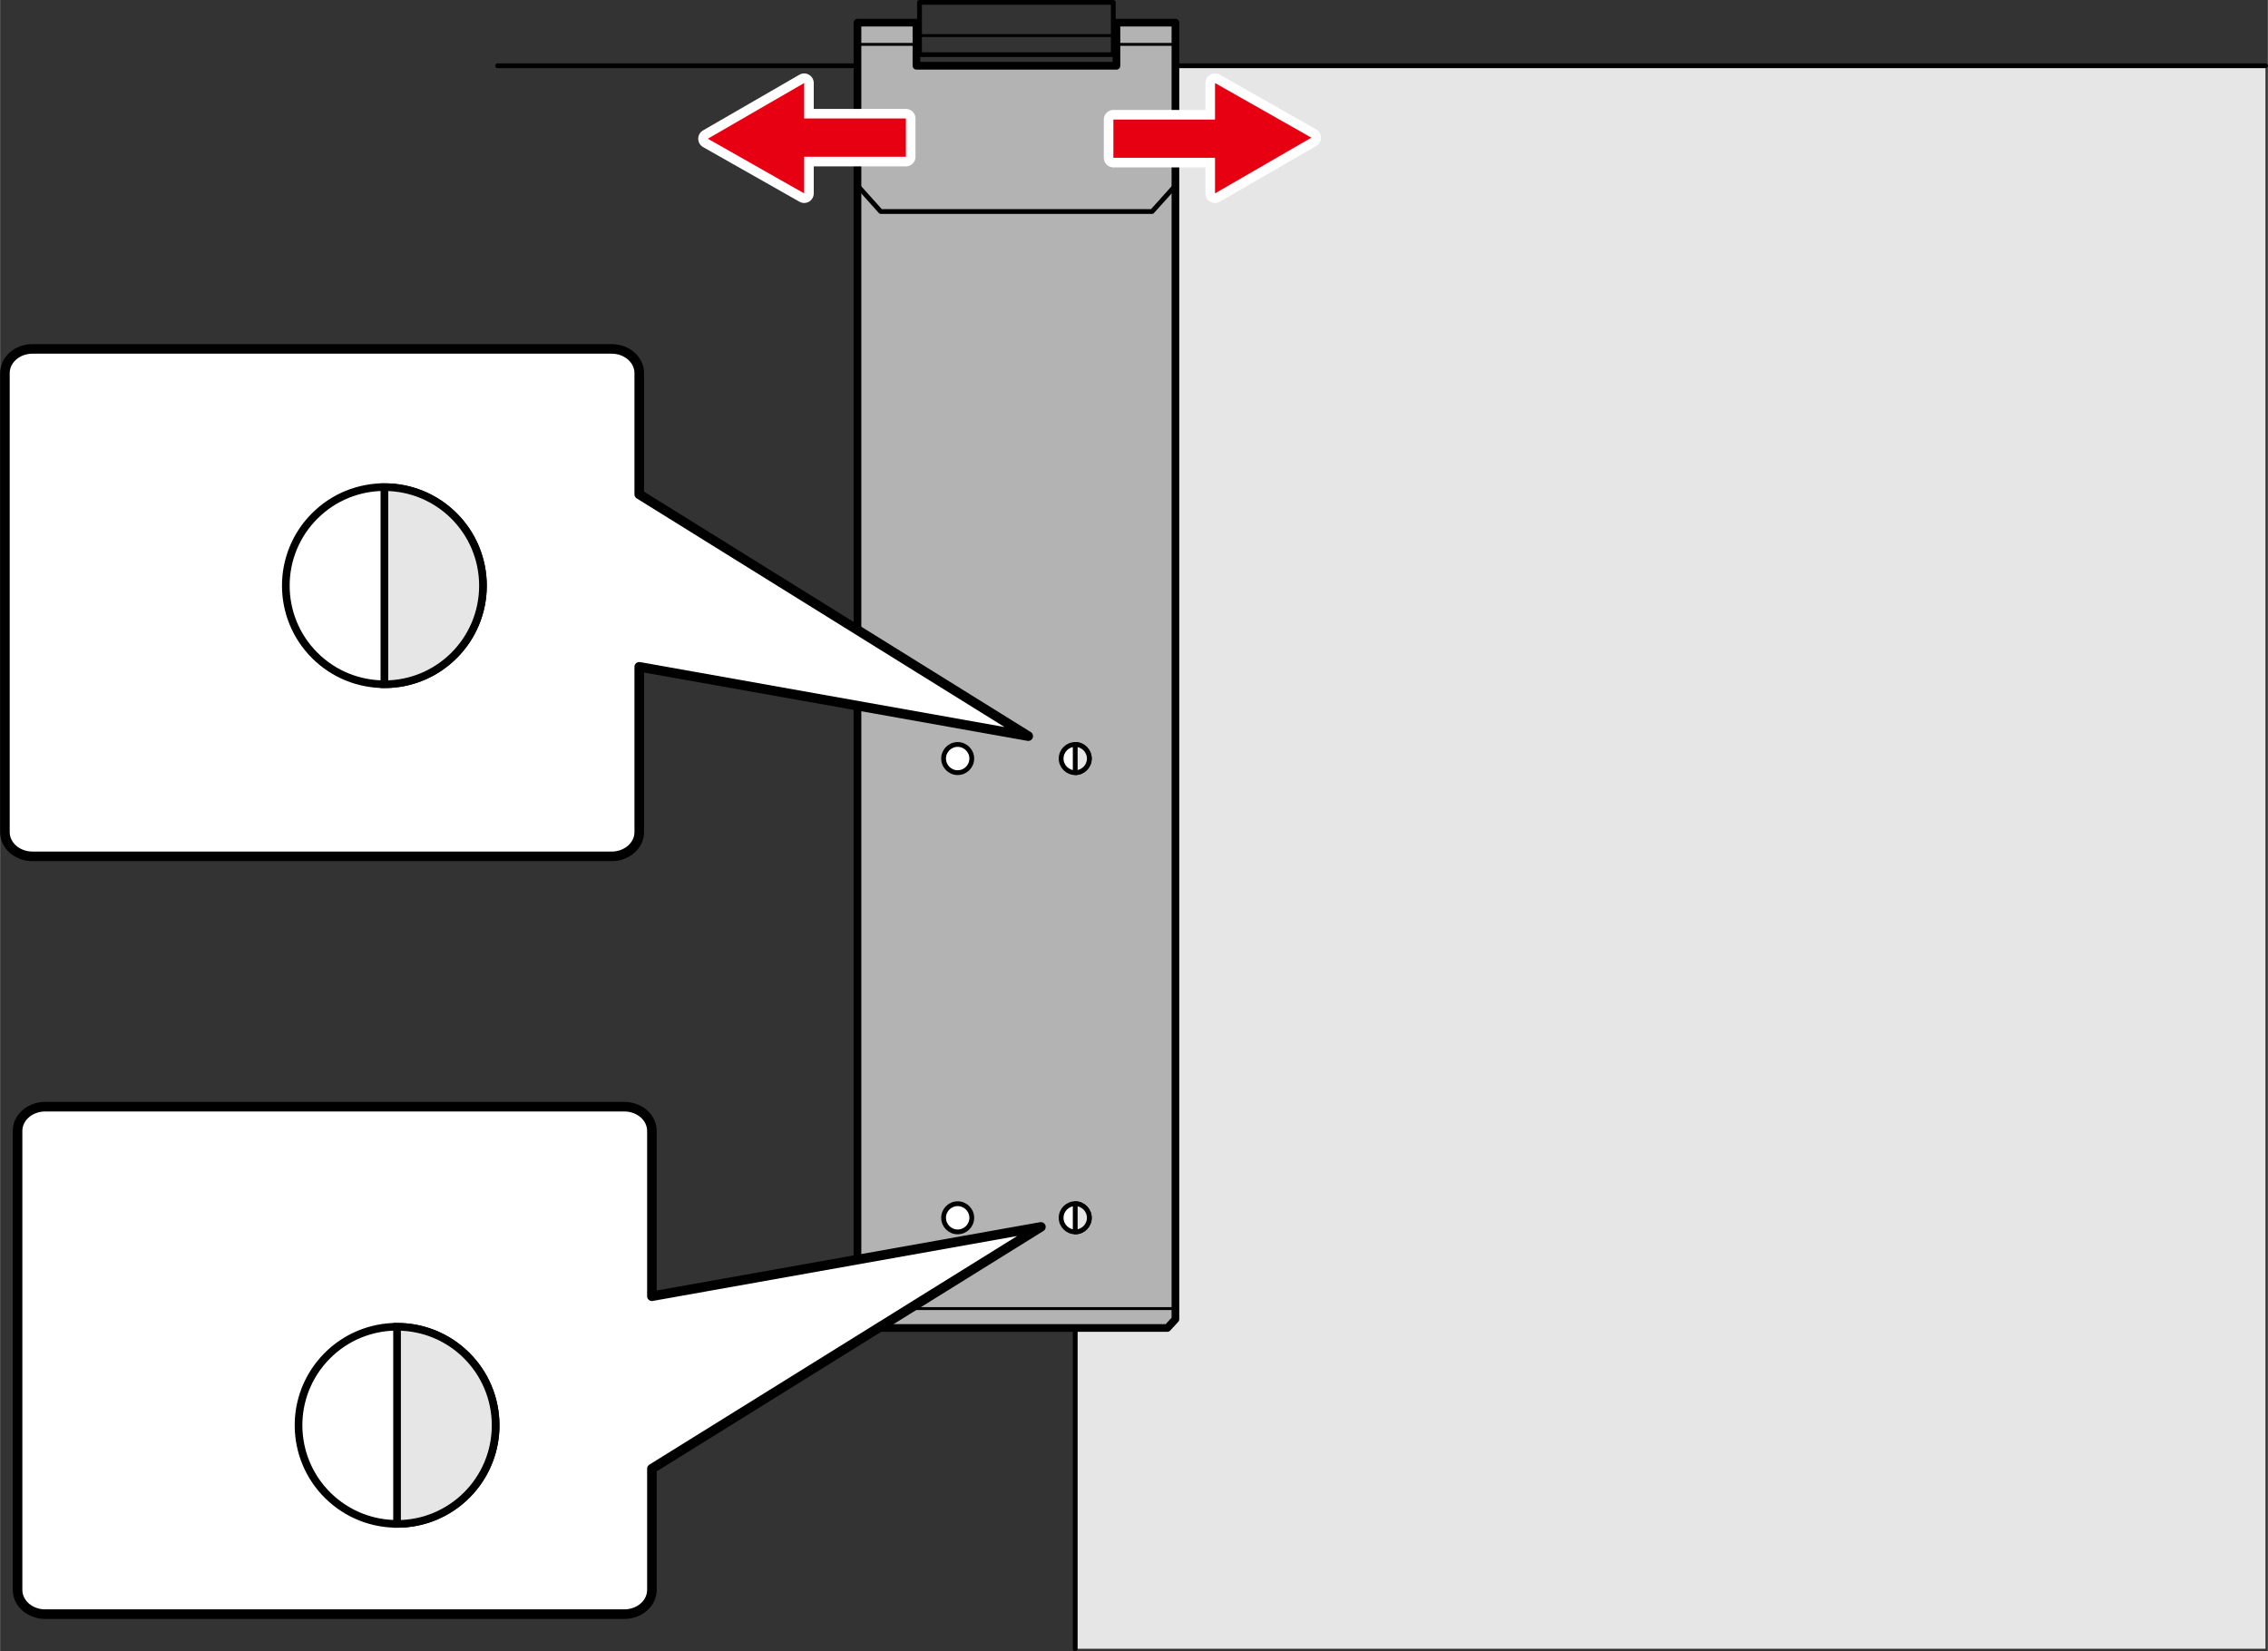
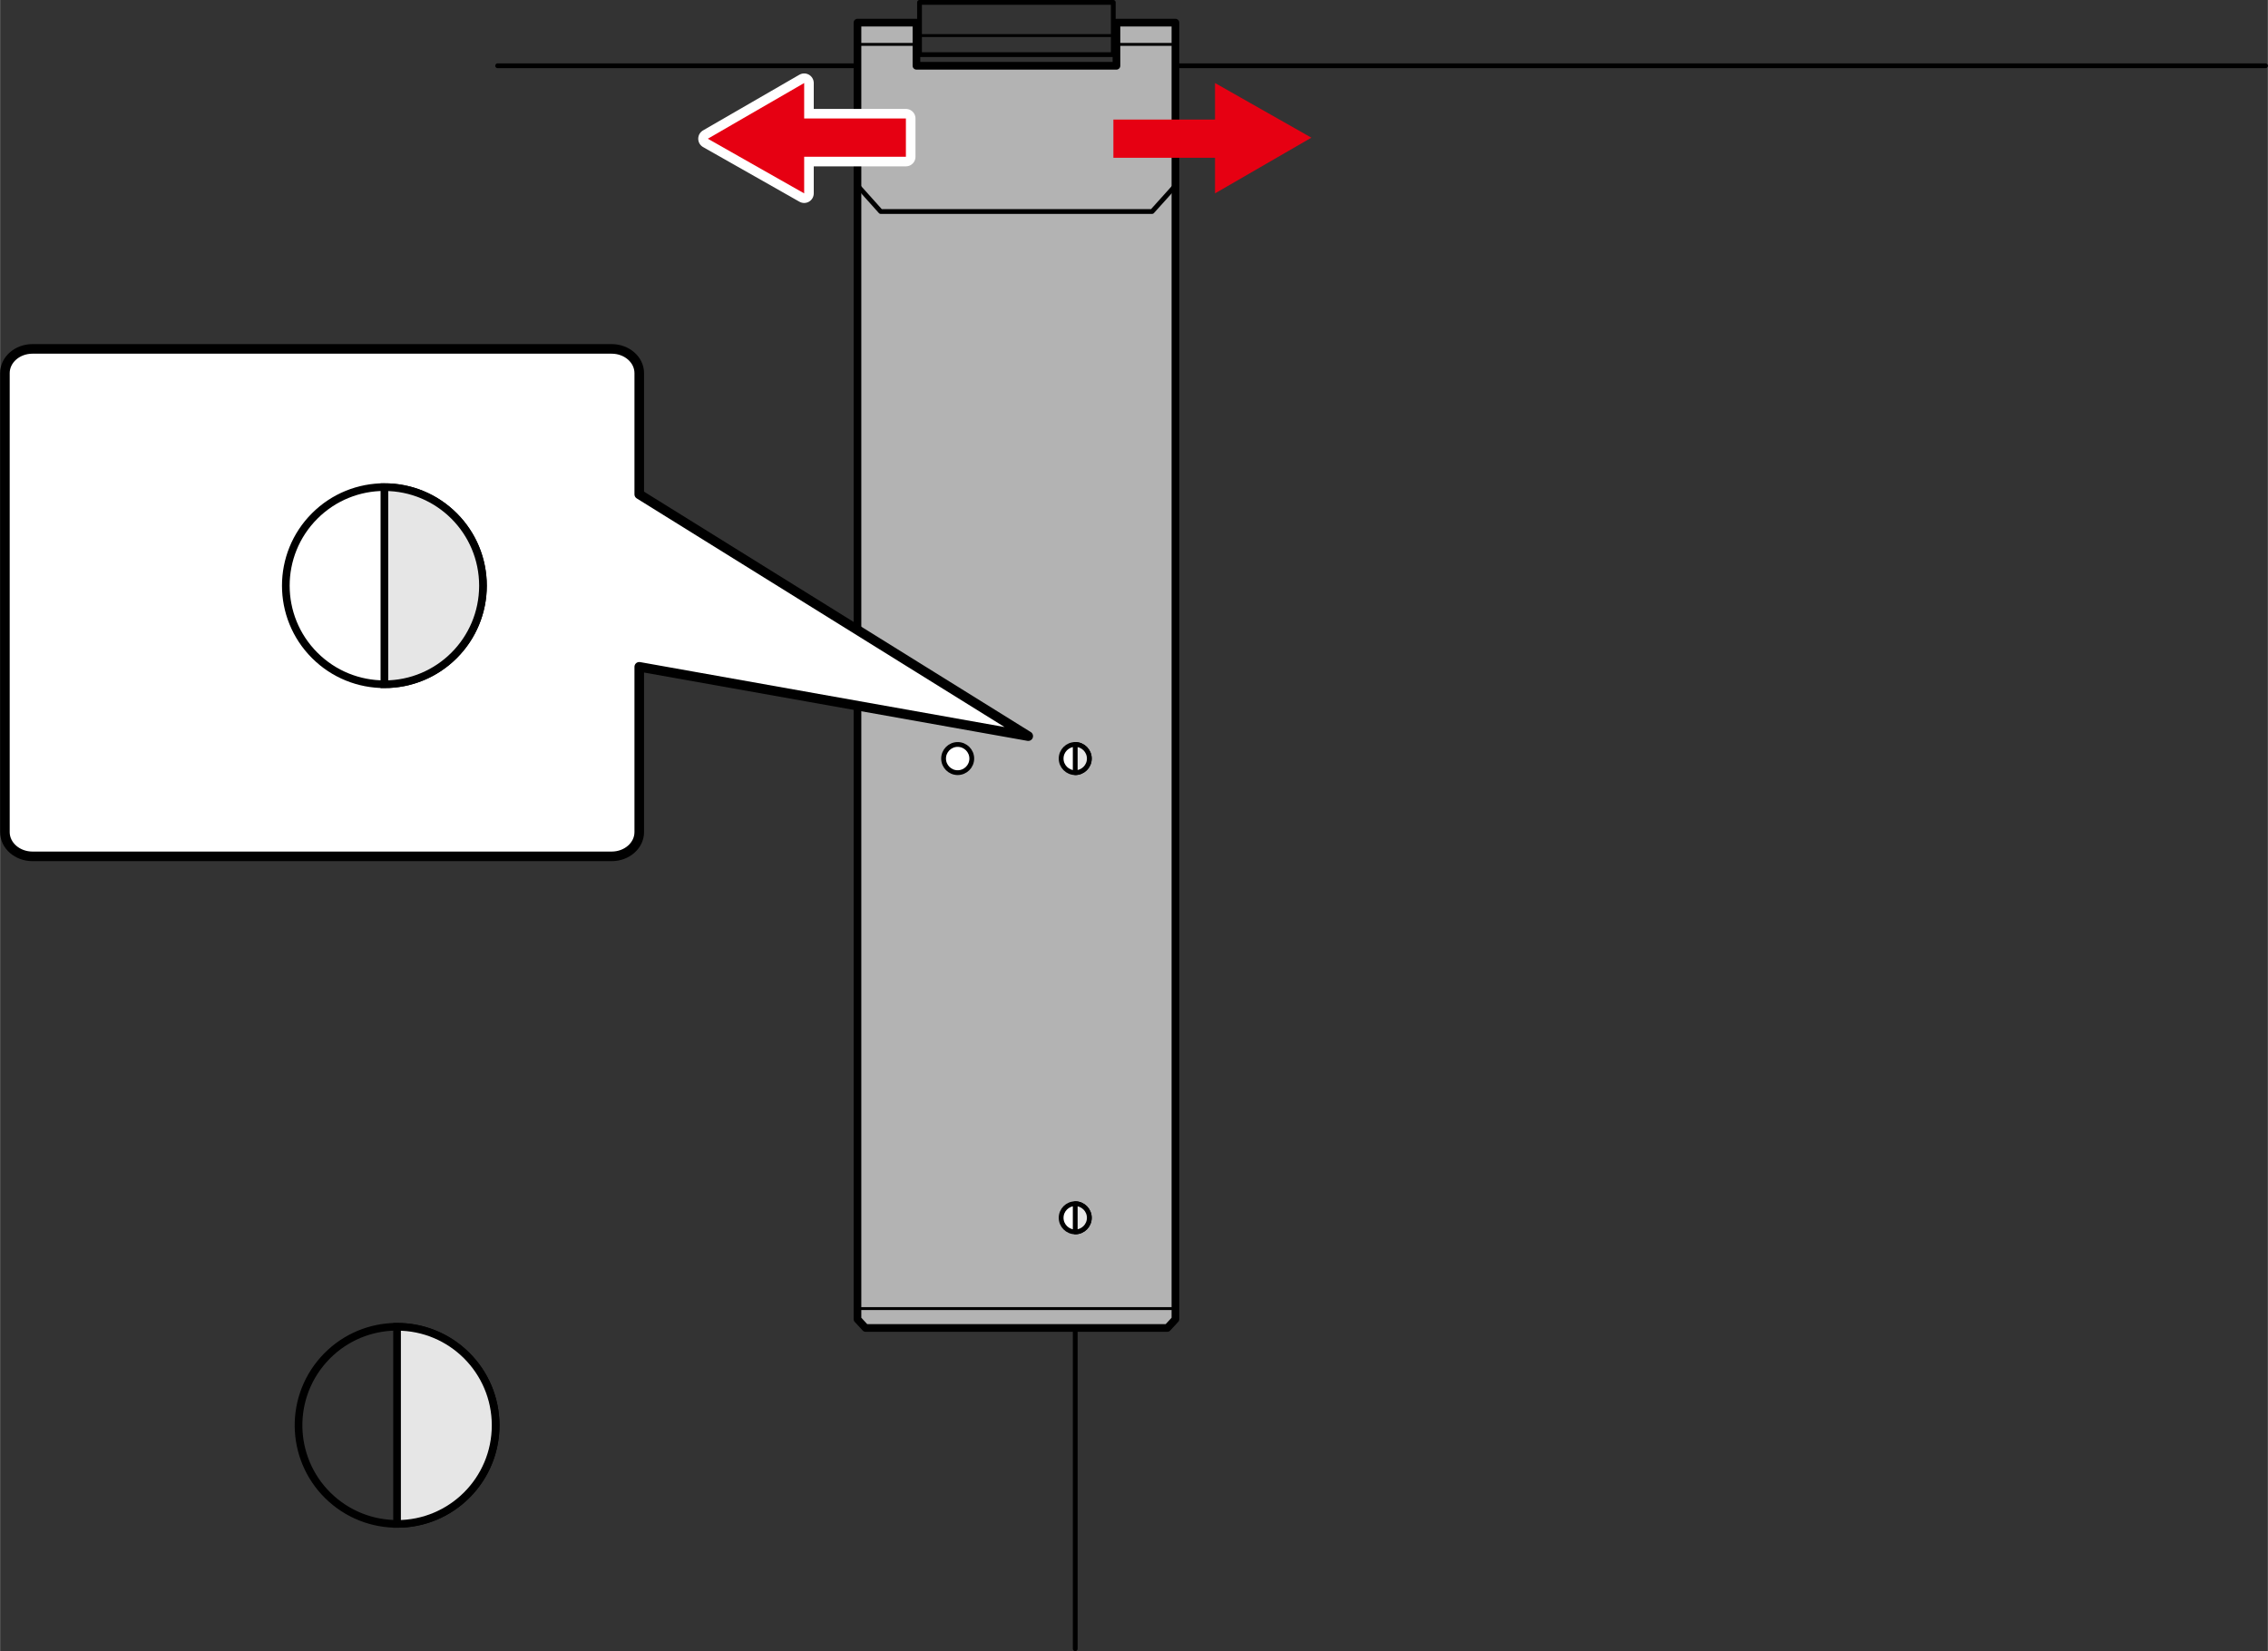
<svg xmlns="http://www.w3.org/2000/svg" width="83.44mm" height="60.75mm" viewBox="0 0 236.52 172.22">
  <rect x="0" y="0" width="236.52" height="172.22" fill="#333333" stroke="none" />
  <defs>
    <style>
      .cls-1, .cls-2, .cls-3, .cls-4, .cls-5, .cls-6, .cls-7, .cls-8, .cls-9 {
        stroke: #000;
      }

      .cls-1, .cls-3, .cls-4 {
        fill: #fff;
      }

      .cls-1, .cls-3, .cls-10, .cls-6, .cls-7, .cls-8, .cls-9 {
        stroke-linecap: round;
        stroke-linejoin: round;
      }

      .cls-1, .cls-7, .cls-8 {
        stroke-width: .5px;
      }

      .cls-2, .cls-11, .cls-10, .cls-8, .cls-9 {
        fill: none;
      }

      .cls-2, .cls-4, .cls-5 {
        stroke-miterlimit: 10;
      }

      .cls-2, .cls-4, .cls-5, .cls-6 {
        stroke-width: .8px;
      }

      .cls-12 {
        fill: #e60012;
      }

      .cls-10 {
        stroke: #fff;
        stroke-width: 2px;
      }

      .cls-5, .cls-7, .cls-13 {
        fill: #e6e6e6;
      }

      .cls-6 {
        fill: #b3b3b3;
      }

      .cls-9 {
        stroke-width: .3px;
      }
    </style>
  </defs>
  <g id="_レイヤー_4" data-name="レイヤー 4">
-     <rect class="cls-13" x="112.13" y="6.86" width="124.14" height="165.11" />
    <line class="cls-8" x1="51.89" y1="6.86" x2="236.27" y2="6.86" />
    <line class="cls-8" x1="122.49" y1="136.49" x2="108.55" y2="136.49" />
    <rect class="cls-8" x="95.89" y=".25" width="20.21" height="5.45" />
    <polygon class="cls-6" points="90.26 138.51 89.42 137.6 89.42 2.36 95.57 2.36 95.57 6.86 116.43 6.86 116.43 2.36 122.58 2.36 122.58 137.6 121.74 138.51 90.26 138.51" />
    <polyline class="cls-8" points="89.42 19.36 91.84 22.06 120.15 22.06 122.58 19.36" />
    <line class="cls-9" x1="89.51" y1="136.49" x2="122.49" y2="136.49" />
    <line class="cls-9" x1="116.54" y1="4.63" x2="122.58" y2="4.63" />
    <line class="cls-9" x1="115.91" y1="3.71" x2="95.89" y2="3.71" />
    <line class="cls-9" x1="95.46" y1="4.63" x2="89.42" y2="4.63" />
    <line class="cls-1" x1="112.13" y1="138.51" x2="112.13" y2="171.97" />
    <path class="cls-1" d="M101.34,79.12c0,.81-.66,1.47-1.47,1.47s-1.47-.66-1.47-1.47.66-1.47,1.47-1.47,1.47.66,1.47,1.47Z" />
    <path class="cls-1" d="M113.6,79.12c0,.81-.66,1.47-1.47,1.47s-1.47-.66-1.47-1.47.66-1.47,1.47-1.47,1.47.66,1.47,1.47Z" />
-     <path class="cls-1" d="M101.34,127.02c0,.81-.66,1.47-1.47,1.47s-1.47-.66-1.47-1.47.66-1.47,1.47-1.47,1.47.66,1.47,1.47Z" />
    <path class="cls-1" d="M113.6,127.02c0,.81-.66,1.47-1.47,1.47s-1.47-.66-1.47-1.47.66-1.47,1.47-1.47,1.47.66,1.47,1.47Z" />
    <path class="cls-3" d="M.5,86.79c0,1.4,1.29,2.53,2.88,2.53h60.4c1.59,0,2.88-1.13,2.88-2.53v-17.24l40.57,7.23-40.57-25.22v-12.64c0-1.4-1.29-2.53-2.88-2.53H3.38c-1.59,0-2.88,1.13-2.88,2.53v47.87Z" />
    <circle class="cls-4" cx="40.08" cy="61.09" r="10.28" transform="translate(-31.46 46.23) rotate(-45)" />
    <path class="cls-5" d="M40.08,71.37c5.68,0,10.28-4.6,10.28-10.28s-4.6-10.28-10.28-10.28v20.56Z" />
-     <path class="cls-3" d="M1.82,117.96c0-1.4,1.29-2.53,2.88-2.53h60.4c1.59,0,2.88,1.13,2.88,2.53v17.24l40.57-7.23-40.57,25.22v12.64c0,1.4-1.29,2.53-2.88,2.53H4.7c-1.59,0-2.88-1.13-2.88-2.53v-47.87Z" />
    <rect class="cls-11" x="4.92" y="118.75" width="59.85" height="46.02" transform="translate(69.69 283.53) rotate(180)" />
    <rect class="cls-11" x="3.4" y="39.84" width="59.85" height="46.02" transform="translate(66.65 125.71) rotate(180)" />
    <circle class="cls-2" cx="41.4" cy="148.67" r="10.28" transform="translate(-97.21 80.82) rotate(-48.36)" />
    <path class="cls-5" d="M41.4,138.39c5.68,0,10.28,4.6,10.28,10.28s-4.6,10.28-10.28,10.28v-20.56Z" />
    <path class="cls-7" d="M112.13,77.65c.81,0,1.47.66,1.47,1.47s-.66,1.47-1.47,1.47v-2.94Z" />
    <path class="cls-7" d="M112.13,125.55c.81,0,1.47.66,1.47,1.47s-.66,1.47-1.47,1.47v-2.94Z" />
  </g>
  <g id="_レイヤー_3" data-name="レイヤー 3">
    <g>
      <polygon class="cls-10" points="83.86 12.36 94.47 12.36 94.47 16.35 83.86 16.35 83.86 20.17 73.81 14.47 83.86 8.66 83.86 12.36" />
      <polygon class="cls-12" points="83.86 12.36 94.47 12.36 94.47 16.35 83.86 16.35 83.86 20.17 73.81 14.47 83.86 8.66 83.86 12.36" />
    </g>
    <g>
-       <polygon class="cls-10" points="126.71 16.46 116.11 16.46 116.11 12.47 126.71 12.47 126.71 8.66 136.76 14.36 126.71 20.17 126.71 16.46" />
      <polygon class="cls-12" points="126.71 16.46 116.11 16.46 116.11 12.47 126.71 12.47 126.71 8.66 136.76 14.36 126.71 20.17 126.71 16.46" />
    </g>
  </g>
</svg>